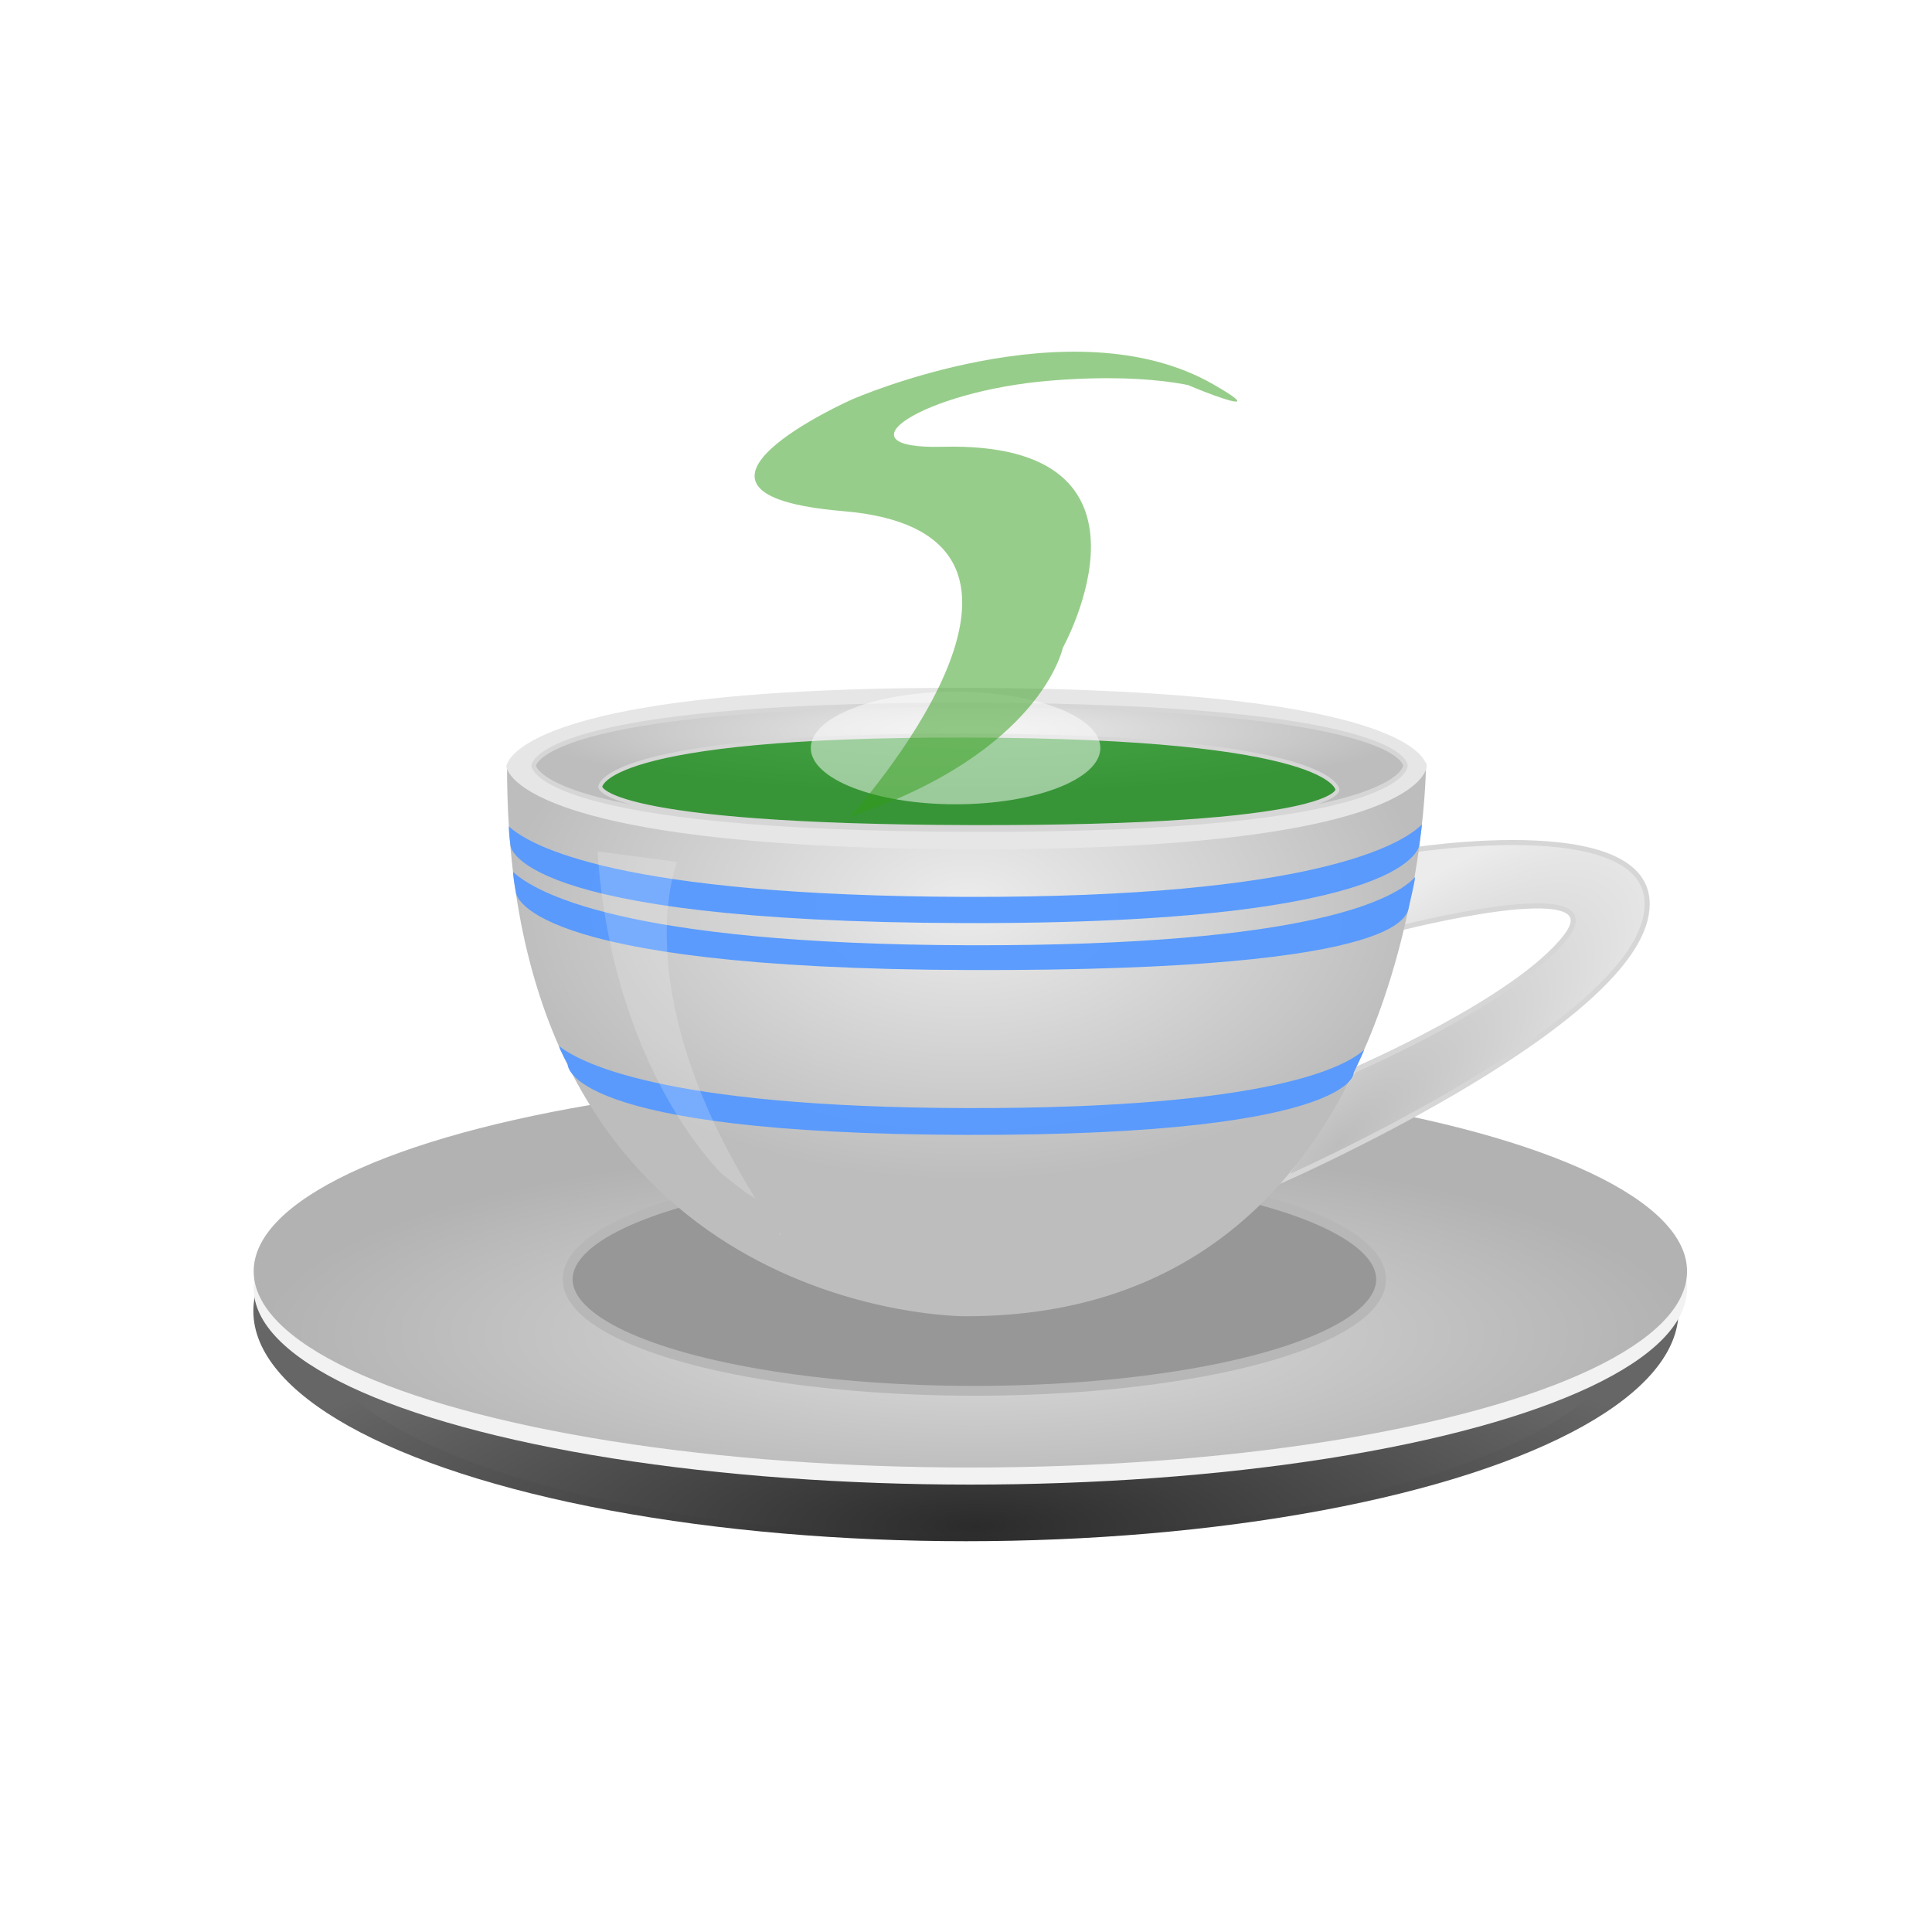
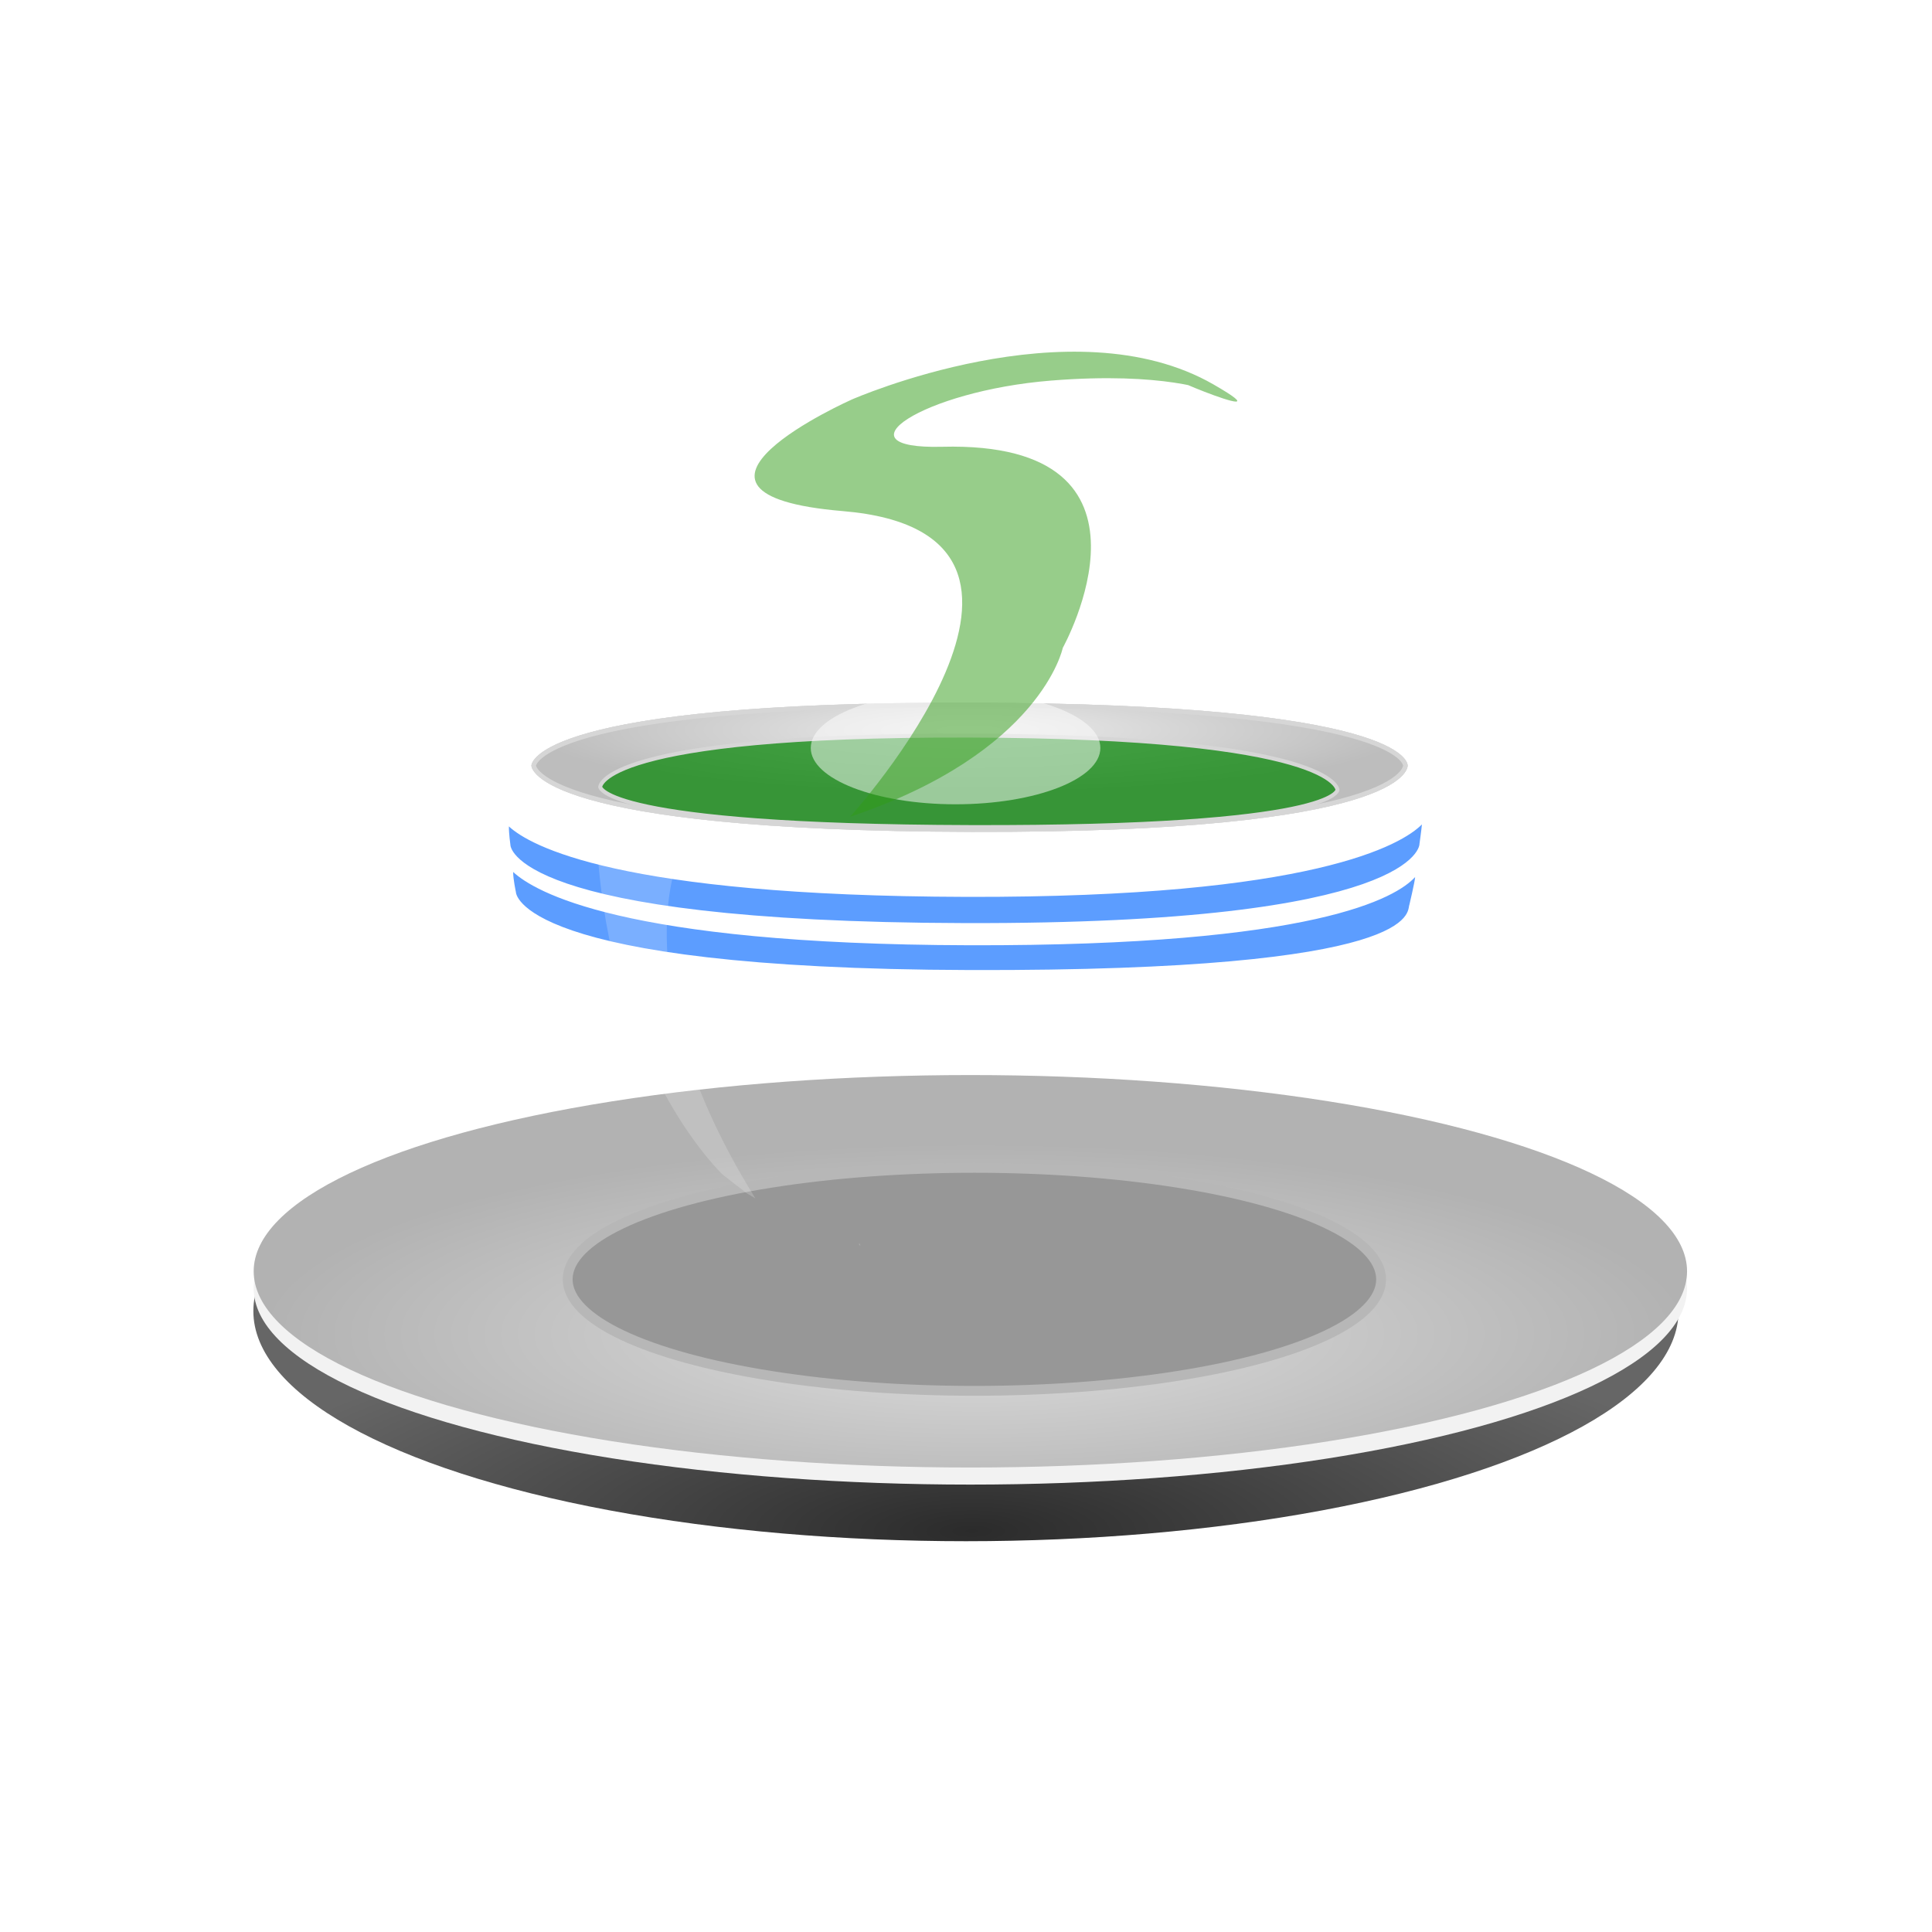
<svg xmlns="http://www.w3.org/2000/svg" xmlns:ns1="http://www.inkscape.org/namespaces/inkscape" xmlns:ns2="http://sodipodi.sourceforge.net/DTD/sodipodi-0.dtd" xmlns:xlink="http://www.w3.org/1999/xlink" width="130mm" height="130mm" viewBox="0 0 130 130" version="1.1" id="svg5" ns1:version="1.2.2 (732a01da63, 2022-12-09)" ns2:docname="šálka.zelená.svg">
  <ns2:namedview id="namedview7" pagecolor="#dbdbdb" bordercolor="#000000" borderopacity="0.25" ns1:showpageshadow="2" ns1:pageopacity="0" ns1:pagecheckerboard="0" ns1:deskcolor="#d1d1d1" ns1:document-units="mm" showgrid="false" ns1:zoom="1" ns1:cx="-150.5" ns1:cy="164" ns1:window-width="1920" ns1:window-height="986" ns1:window-x="-11" ns1:window-y="-11" ns1:window-maximized="1" ns1:current-layer="layer1">
    <ns1:grid type="xygrid" id="grid978" originx="0" originy="0" />
  </ns2:namedview>
  <defs id="defs2">
    <linearGradient ns1:collect="always" id="linearGradient6213">
      <stop style="stop-color:#bdbdbd;stop-opacity:1;" offset="0" id="stop6209" />
      <stop style="stop-color:#ececec;stop-opacity:1;" offset="1" id="stop6211" />
    </linearGradient>
    <linearGradient ns1:collect="always" id="linearGradient1596">
      <stop style="stop-color:#ececec;stop-opacity:1;" offset="0" id="stop1592" />
      <stop style="stop-color:#bdbdbd;stop-opacity:1;" offset="1" id="stop1594" />
    </linearGradient>
    <linearGradient ns1:collect="always" id="linearGradient1559">
      <stop style="stop-color:#ececec;stop-opacity:1;" offset="0" id="stop1555" />
      <stop style="stop-color:#bdbdbd;stop-opacity:1;" offset="1" id="stop1557" />
    </linearGradient>
    <linearGradient ns1:collect="always" id="linearGradient8816">
      <stop style="stop-color:#2b2b2b;stop-opacity:1;" offset="0" id="stop8812" />
      <stop style="stop-color:#666666;stop-opacity:1;" offset="1" id="stop8814" />
    </linearGradient>
    <linearGradient ns1:collect="always" id="linearGradient5030">
      <stop style="stop-color:#dddddd;stop-opacity:1;" offset="0" id="stop5026" />
      <stop style="stop-color:#b2b2b2;stop-opacity:1;" offset="1" id="stop5028" />
    </linearGradient>
    <radialGradient ns1:collect="always" xlink:href="#linearGradient5030" id="radialGradient5032" cx="95.3" cy="82.97" fx="95.3" fy="82.97" r="48.224" gradientTransform="matrix(1,0,0,0.266,-29.623,67.693)" gradientUnits="userSpaceOnUse" />
    <radialGradient ns1:collect="always" xlink:href="#linearGradient8816" id="radialGradient8810" gradientUnits="userSpaceOnUse" gradientTransform="matrix(1,0,0,0.289,-29.623,69.585)" cx="95.3" cy="114.639" fx="95.3" fy="114.639" r="48.224" />
    <filter ns1:collect="always" style="color-interpolation-filters:sRGB" id="filter949" x="-0.032" y="-0.099" width="1.064" height="1.198">
      <feGaussianBlur ns1:collect="always" stdDeviation="1.187" id="feGaussianBlur951" />
    </filter>
    <radialGradient ns1:collect="always" xlink:href="#linearGradient8816" id="radialGradient956" gradientUnits="userSpaceOnUse" gradientTransform="matrix(1,0,0,0.289,6.889,194.354)" cx="95.3" cy="114.639" fx="95.3" fy="114.639" r="48.224" />
    <radialGradient ns1:collect="always" xlink:href="#linearGradient1559" id="radialGradient1561" cx="89.968" cy="131.071" fx="89.968" fy="131.071" r="13.21" gradientTransform="matrix(2.341,0,0,1.41,-145.535,-123.987)" gradientUnits="userSpaceOnUse" />
    <radialGradient ns1:collect="always" xlink:href="#linearGradient1596" id="radialGradient1598" cx="90.157" cy="112.957" fx="90.157" fy="112.957" r="13.311" gradientTransform="matrix(2.217,0,0,0.325,-134.642,12.424)" gradientUnits="userSpaceOnUse" />
    <radialGradient ns1:collect="always" xlink:href="#linearGradient6213" id="radialGradient6217" cx="151.629" cy="167.434" fx="151.629" fy="167.434" r="2.879" gradientTransform="matrix(2.998,2.298,-7.856,7.502,950.845,-1527.557)" gradientUnits="userSpaceOnUse" />
    <filter ns1:collect="always" style="color-interpolation-filters:sRGB" id="filter4676" x="-0.3" y="-0.771" width="1.6" height="2.543">
      <feGaussianBlur ns1:collect="always" stdDeviation="2.436" id="feGaussianBlur4678" />
    </filter>
    <filter ns1:collect="always" style="color-interpolation-filters:sRGB" id="filter4828" x="-0.254" y="-0.15" width="1.508" height="1.299">
      <feGaussianBlur ns1:collect="always" stdDeviation="1.95" id="feGaussianBlur4830" />
    </filter>
    <radialGradient ns1:collect="always" xlink:href="#linearGradient1596" id="radialGradient7064" gradientUnits="userSpaceOnUse" gradientTransform="matrix(2.217,0,0,0.325,-134.642,12.424)" cx="90.157" cy="112.957" fx="90.157" fy="112.957" r="13.311" />
    <radialGradient ns1:collect="always" xlink:href="#linearGradient1596" id="radialGradient7066" gradientUnits="userSpaceOnUse" gradientTransform="matrix(2.217,0,0,0.325,-134.642,12.424)" cx="90.157" cy="112.957" fx="90.157" fy="112.957" r="13.311" />
  </defs>
  <g ns1:label="Vrstva 1" ns1:groupmode="layer" id="layer1">
    <ellipse style="opacity:1;mix-blend-mode:normal;fill:url(#radialGradient956);fill-opacity:1;stroke:none;stroke-width:0.276;stroke-dasharray:none;filter:url(#filter949)" id="ellipse895" cx="101.807" cy="213.756" rx="44.397" ry="14.352" transform="matrix(1.08,0,0,1.079,-44.955,-142.424)" />
-     <ellipse style="opacity:1;mix-blend-mode:normal;fill:url(#radialGradient8810);fill-opacity:1;stroke:none;stroke-width:0.276;stroke-dasharray:none" id="ellipse8808" cx="65.294" cy="88.987" rx="44.397" ry="14.352" />
    <ellipse style="opacity:1;mix-blend-mode:normal;fill:#f2f2f2;fill-opacity:1;stroke:none;stroke-width:0.265;stroke-dasharray:none" id="ellipse6498" cx="65.294" cy="86.691" rx="48.224" ry="13.204" />
    <ellipse style="opacity:1;mix-blend-mode:normal;fill:url(#radialGradient5032);fill-opacity:1;stroke:none;stroke-width:0.265;stroke-dasharray:none" id="path111" cx="65.294" cy="85.542" rx="48.224" ry="13.204" />
-     <path style="fill:url(#radialGradient6217);fill-opacity:1;stroke:#d6d6d6;stroke-width:0.341;stroke-dasharray:none;stroke-opacity:1" d="m 94.529,57.274 c 0,0 18.072,-2.992 16.166,4.614 -1.906,7.606 -24.348,17.492 -24.348,17.492 l 4.78,-7.37 c 0,0 10.99,-4.727 14.258,-9.017 3.268,-4.29 -11.46,-0.471 -11.46,-0.471 z" id="path6207" ns2:nodetypes="csccscc" />
    <ellipse style="opacity:1;mix-blend-mode:normal;fill:#979797;fill-opacity:1;stroke:#b7b7b7;stroke-width:0.662;stroke-dasharray:none;stroke-opacity:1" id="ellipse175" cx="65.565" cy="86.084" rx="27.367" ry="7.502" />
    <path style="fill:url(#radialGradient7064);fill-opacity:1;stroke:#d6d6d6;stroke-width:0.306;stroke-dasharray:none;stroke-opacity:1" d="m 35.911,51.517 c 0,0 0.212,4.231 29.486,4.305 29.274,0.074 29.168,-4.305 29.168,-4.305 0,0 0.106,-4.008 -29.168,-4.082 -29.274,-0.074 -29.486,4.082 -29.486,4.082 z" id="path1590" ns1:transform-center-x="-0.31827791" ns1:transform-center-y="0.29688392" />
-     <path id="path1498" style="fill:url(#radialGradient1561);fill-opacity:1;stroke:none;stroke-width:2.526;stroke-dasharray:none;stroke-opacity:1" d="m 95.957,51.316 c 0,0 -0.601,5.619 -30.846,5.687 -30.246,0.068 -30.992,-5.618 -30.992,-5.618 -0.006,1.465 0.036,2.872 0.121,4.224 2.103,33.083 30.679,32.958 30.679,32.958 h 0.08 c 30.958,0 30.958,-37.25 30.958,-37.25 z" ns2:nodetypes="cscscscc" />
    <path style="fill:url(#radialGradient7066);fill-opacity:1;stroke:#d6d6d6;stroke-width:0.306;stroke-dasharray:none;stroke-opacity:1" d="m 35.911,51.517 c 0,0 0.212,4.231 29.486,4.305 29.274,0.074 29.168,-4.305 29.168,-4.305 0,0 0.106,-4.008 -29.168,-4.082 -29.274,-0.074 -29.486,4.082 -29.486,4.082 z" id="path3875" ns1:transform-center-x="-0.31827791" ns1:transform-center-y="0.29688392" />
-     <path style="fill:#e6e6e6;fill-opacity:1;stroke:none;stroke-width:2.526;stroke-dasharray:none;stroke-opacity:1" d="m 34.072,51.571 c 0,0 0.224,5.479 31.129,5.576 30.905,0.096 30.793,-5.576 30.793,-5.576 0,0 0.112,-5.191 -30.793,-5.287 -30.905,-0.096 -31.129,5.287 -31.129,5.287 z" id="path1507" />
    <path style="fill:url(#radialGradient1598);fill-opacity:1;stroke:#d6d6d6;stroke-width:0.306;stroke-dasharray:none;stroke-opacity:1" d="m 35.911,51.517 c 0,0 0.212,4.231 29.486,4.305 29.274,0.074 29.168,-4.305 29.168,-4.305 0,0 0.106,-4.008 -29.168,-4.082 -29.274,-0.074 -29.486,4.082 -29.486,4.082 z" id="path3877" ns1:transform-center-x="-0.31827791" ns1:transform-center-y="0.29688392" />
    <path id="path3140" style="fill:#008500;fill-opacity:0.71;stroke:#d6d6d6;stroke-width:0.266;stroke-dasharray:none;stroke-opacity:1" ns1:transform-center-x="-0.26917988" ns1:transform-center-y="0.2653068" d="m 65.133,49.496 c -24.759,-0.066 -24.746,3.456 -24.746,3.456 0,0 0.179,2.633 24.938,2.699 24.759,0.066 24.669,-2.508 24.669,-2.508 0,0 -0.102,-3.581 -24.86,-3.648 z" ns2:nodetypes="ccccc" />
    <path id="path6323" style="fill:#5599ff;fill-opacity:0.955;stroke:none;stroke-width:0.328;stroke-dasharray:none;stroke-opacity:1" ns1:transform-center-x="-0.33294681" ns1:transform-center-y="0.32630807" d="m 34.242,55.611 c -0.005,0.469 0.102,1.243 0.102,1.243 0,0 -0.043,5.178 30.58,5.259 30.623,0.081 30.589,-5.314 30.589,-5.314 -0.008,0.021 0.139,-0.982 0.164,-1.326 -1.311,1.33 -7.255,4.938 -30.654,4.876 -23.43,-0.062 -29.386,-3.451 -30.78,-4.741 z" ns2:nodetypes="cccccccc" />
    <path id="path529" style="fill:#5599ff;fill-opacity:0.957;stroke:none;stroke-width:0.328;stroke-dasharray:none;stroke-opacity:1" ns1:transform-center-x="-0.33294681" ns1:transform-center-y="0.32630807" d="m 34.529,58.673 c -0.005,0.469 0.185,1.351 0.185,1.351 0,0 -0.031,5.166 30.592,5.248 30.623,0.081 29.33,-3.956 29.525,-4.379 0,0 0.365,-1.534 0.39,-1.878 -1.242,1.357 -6.609,4.651 -30.008,4.589 -23.43,-0.062 -29.291,-3.643 -30.685,-4.932 z" ns2:nodetypes="cccccccc" />
-     <path id="path590" style="fill:#5599ff;fill-opacity:0.957;stroke:none;stroke-width:0.268;stroke-dasharray:none;stroke-opacity:1" ns1:transform-center-x="-0.29582918" ns1:transform-center-y="0.24534333" d="m 37.613,70.389 c 0.103,0.353 0.583,1.219 0.583,1.219 0,0 -0.351,4.693 26.859,4.755 27.21,0.061 26.07,-4.585 26.001,-4.129 0,0 0.623,-1.264 0.735,-1.6 -1.104,1.02 -5.943,3.973 -26.733,3.927 -20.818,-0.047 -26.182,-3.191 -27.421,-4.161 z" ns2:nodetypes="cccccccc" />
-     <path id="path838" style="fill:#ffffff;fill-opacity:0.186;stroke:none;stroke-width:0.265" d="m 40.202,57.288 c 0.952,13.63 7.214,20.536 8.387,21.717 0.032,0.013 0.067,0.038 0.098,0.08 0.003,0.004 0.006,0.008 0.009,0.012 0.013,0.006 0.025,0.014 0.039,0.024 0.272,0.195 0.529,0.419 0.795,0.623 0.241,0.187 0.488,0.357 0.723,0.551 0.19,0.117 0.381,0.232 0.574,0.345 -0.158,-0.256 -0.324,-0.531 -0.508,-0.839 -8.156,-13.631 -4.751,-21.803 -4.751,-21.803 z m 11.203,24.274 c -7.3e-4,2.8e-4 -0.002,3.7e-4 -0.003,0.002 0.005,0.007 0.01,0.015 0.015,0.022 -0.004,-0.008 -0.008,-0.016 -0.012,-0.024 z m 1.045,1.355 c 0.004,0.046 -0.007,0.083 -0.026,0.109 0.136,0.152 0.137,0.092 0.026,-0.109 z" ns2:nodetypes="ccscccccccccccccccc" />
+     <path id="path838" style="fill:#ffffff;fill-opacity:0.186;stroke:none;stroke-width:0.265" d="m 40.202,57.288 c 0.952,13.63 7.214,20.536 8.387,21.717 0.032,0.013 0.067,0.038 0.098,0.08 0.003,0.004 0.006,0.008 0.009,0.012 0.013,0.006 0.025,0.014 0.039,0.024 0.272,0.195 0.529,0.419 0.795,0.623 0.241,0.187 0.488,0.357 0.723,0.551 0.19,0.117 0.381,0.232 0.574,0.345 -0.158,-0.256 -0.324,-0.531 -0.508,-0.839 -8.156,-13.631 -4.751,-21.803 -4.751,-21.803 m 11.203,24.274 c -7.3e-4,2.8e-4 -0.002,3.7e-4 -0.003,0.002 0.005,0.007 0.01,0.015 0.015,0.022 -0.004,-0.008 -0.008,-0.016 -0.012,-0.024 z m 1.045,1.355 c 0.004,0.046 -0.007,0.083 -0.026,0.109 0.136,0.152 0.137,0.092 0.026,-0.109 z" ns2:nodetypes="ccscccccccccccccccc" />
    <ellipse style="mix-blend-mode:normal;fill:#ffffff;fill-opacity:0.498;stroke:none;stroke-width:0.265;filter:url(#filter4676)" id="path1764" cx="64.298" cy="50.33" rx="9.743" ry="3.789" />
    <path style="mix-blend-mode:normal;fill:#309c16;fill-opacity:0.5;stroke:none;stroke-width:0.265;filter:url(#filter4828)" d="m 99.724,178.637 c 0,0 9.807,-19.078 -0.271,-20.568 -7.781,-1.15 0.338,-7.51 0.338,-7.51 0,0 8.384,-6.506 13.802,-1.015 3.446,3.492 -4.317,-2.322 -0.068,0.474 0,0 -1.799,-1.347 -6.134,-0.732 -4.892,0.695 -8.256,4.638 -4.15,4.453 8.999,-0.406 4.601,13.532 4.601,13.532 0,0 -0.812,7.036 -8.119,11.367 z" id="path4767" ns2:nodetypes="cscscssccc" transform="matrix(1.763,0,0,1,-118.614,-123.677)" />
  </g>
</svg>